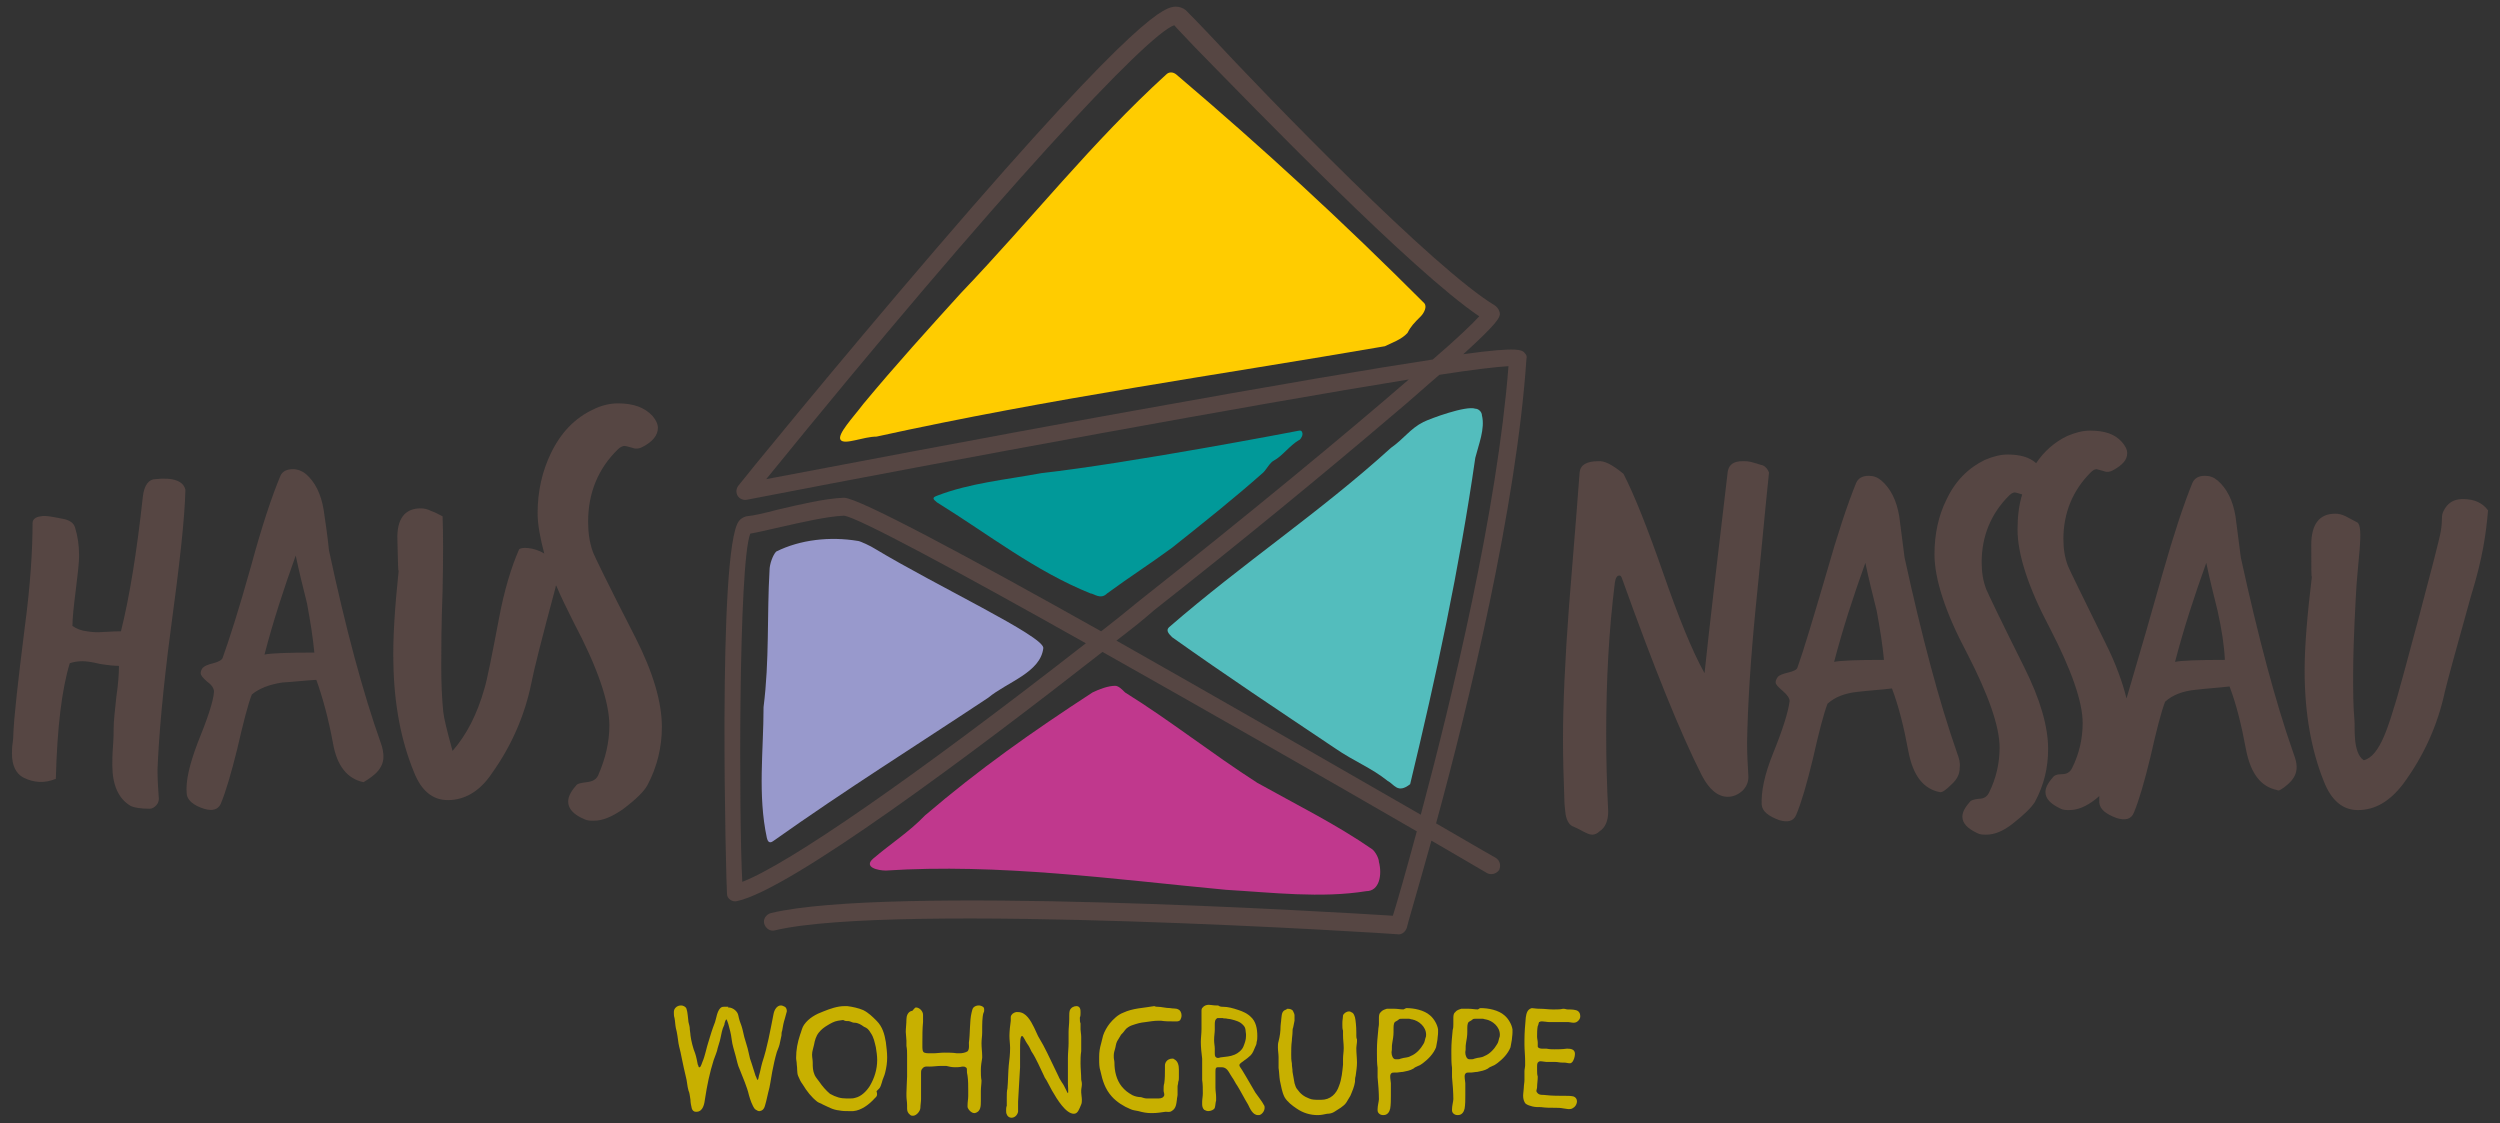
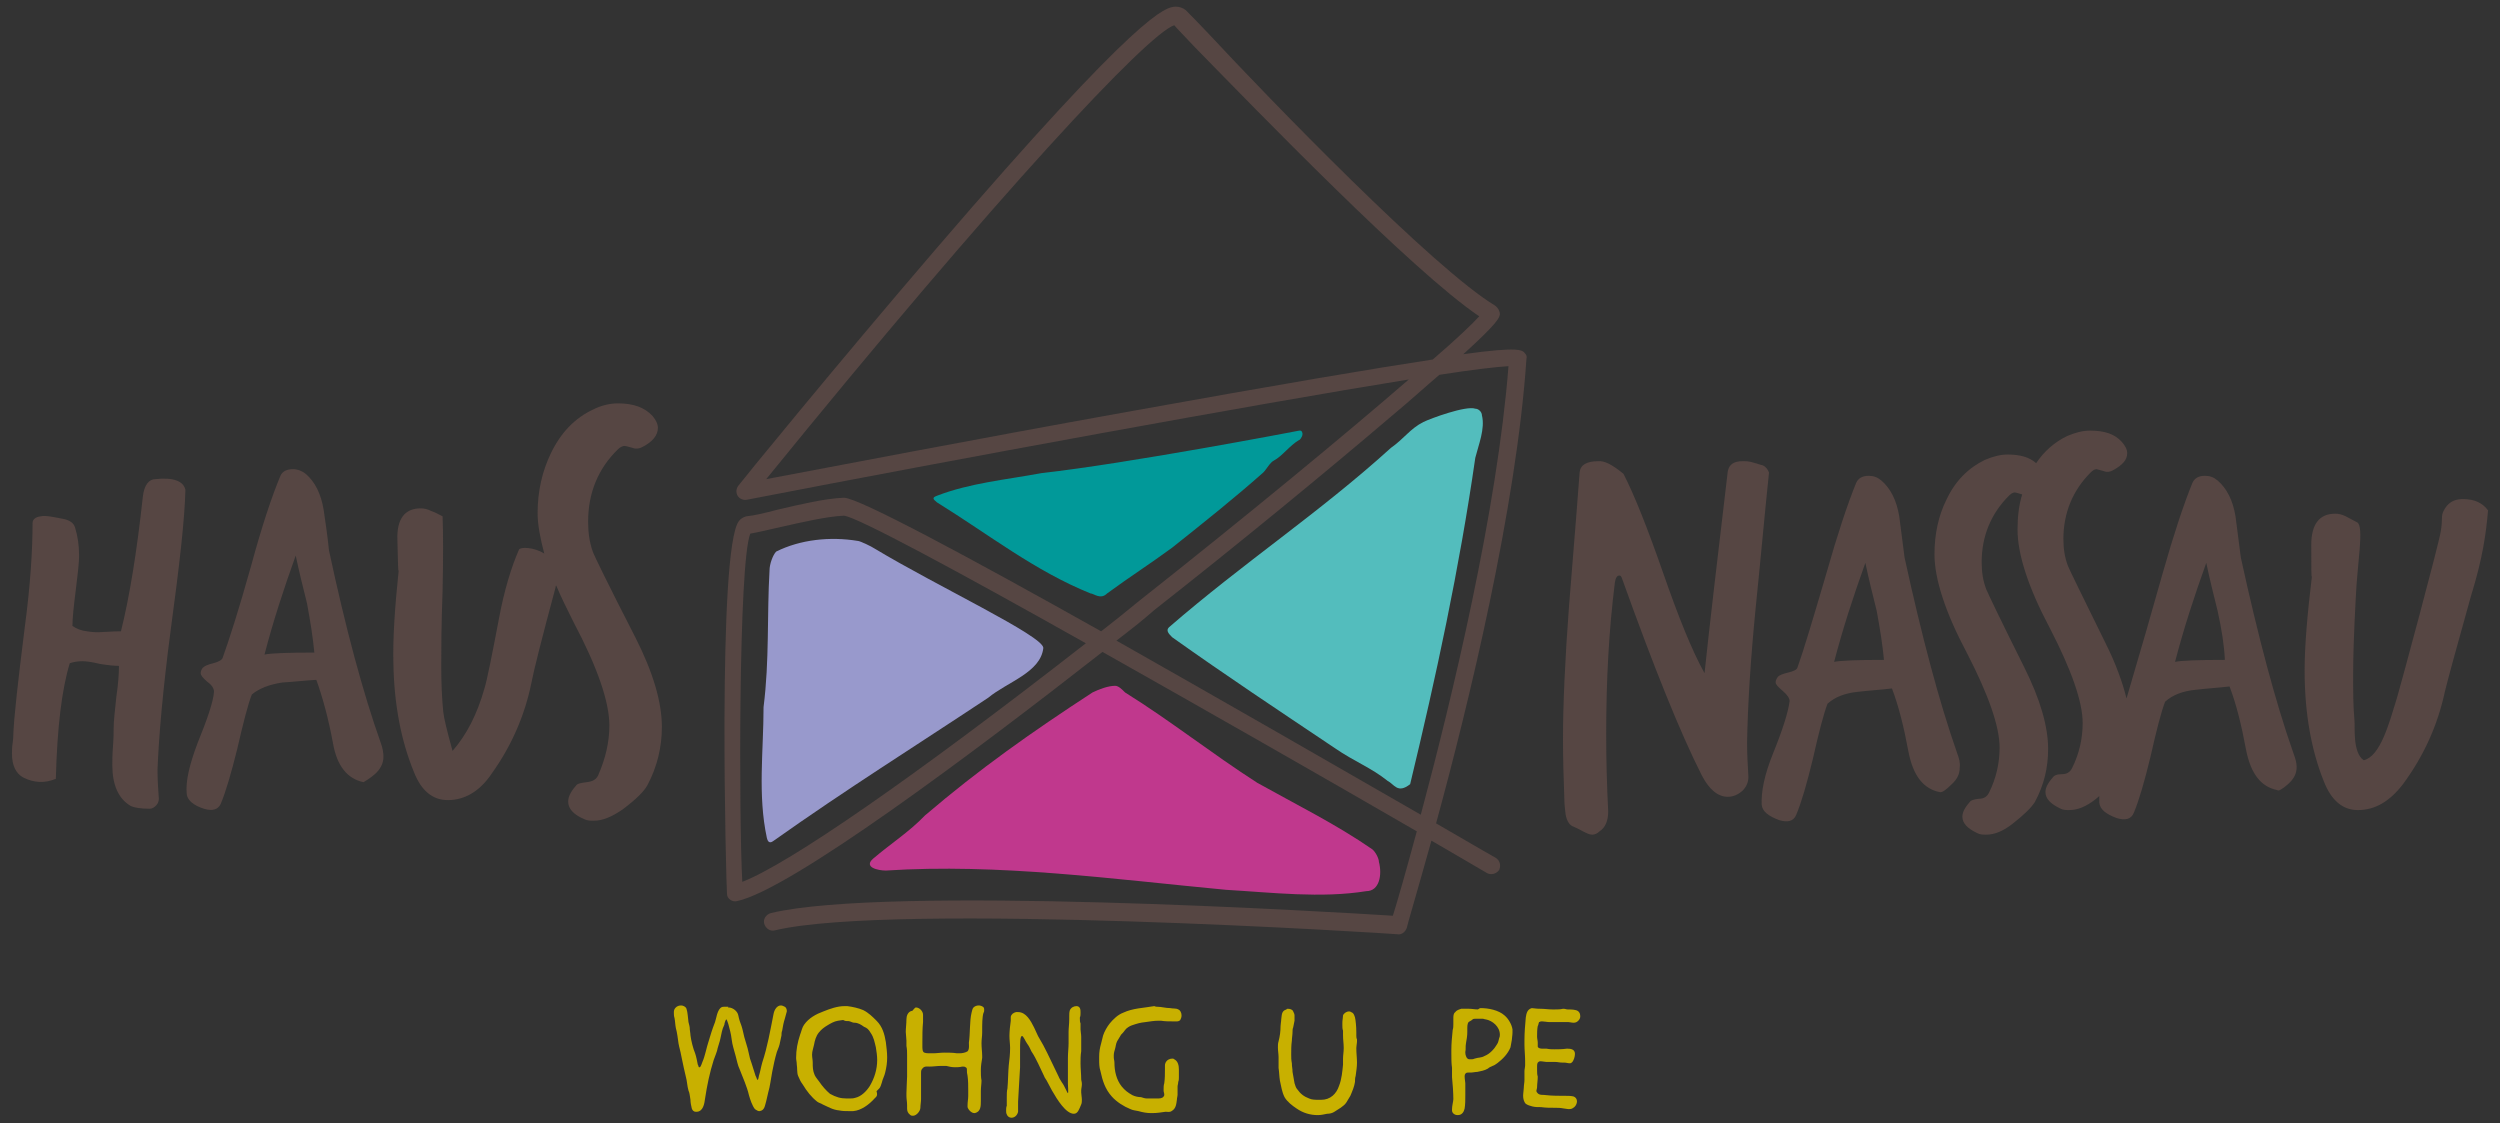
<svg xmlns="http://www.w3.org/2000/svg" version="1.1" id="Ebene_1" x="0px" y="0px" viewBox="0 0 376.2 169" style="enable-background:new 0 0 376.2 169;" xml:space="preserve">
  <rect x="0" y="0" width="376.2" height="169" fill="#333333" stroke="none" />
  <style type="text/css">
	.st0{fill:#C8B000;}
	.st1{fill:#564643;}
	.st2{fill:#FFFFFF;}
	.st3{fill:#C0388D;}
	.st4{fill:#9899CC;}
	.st5{fill:#53BDBD;}
	.st6{fill:#019999;}
	.st7{fill:#FFCC00;}
</style>
  <g>
    <path class="st0" d="M109.6,151.6c0.7,0,1.4,0.6,1.5,1.2c0.1,0.4,0.1,0.5,0.2,0.8c0.2,0.5,0.4,1.1,0.5,1.6c0.2,1.1,0.7,2.3,0.9,3.4   c0.1,0.5,0.2,0.9,0.4,1.4c0.2,0.7,0.4,1.2,0.6,1.9c0.1,0.1,0.2,0.6,0.3,0.6s0.2-0.5,0.2-0.6c0.2-0.6,0.3-1.3,0.5-2   c0.8-2.4,1.2-4.8,1.7-7.3c0.1-0.6,0.5-1.3,1.1-1.3c0.2,0,0.4,0.1,0.6,0.2c0.2,0.1,0.3,0.4,0.3,0.6c0,0,0,0.1,0,0.1   c-0.1,0.4-0.2,0.7-0.3,1.1c-0.2,0.6-0.3,1.2-0.4,1.8c-0.1,0.2-0.1,0.5-0.1,0.7c-0.1,0.5-0.2,1-0.3,1.4c-0.1,0.4-0.3,0.8-0.4,1.1   c-0.3,1-0.5,2-0.7,3c-0.2,1-0.3,2.1-0.6,3.1c-0.1,0.5-0.2,0.9-0.3,1.3c-0.2,0.6-0.2,1.4-1,1.5c-0.1,0-0.1,0-0.1,0   c-0.2,0-0.4-0.2-0.6-0.3c-0.4-0.5-0.7-1.4-0.9-2.1c-0.3-1.3-0.9-2.6-1.4-3.9c-0.3-0.6-0.4-1.3-0.6-2c-0.2-0.8-0.5-1.6-0.6-2.5   c-0.1-0.9-0.3-1.5-0.5-2.3c-0.1-0.2-0.2-0.7-0.3-0.7c-0.1,0-0.3,0.6-0.3,0.8c-0.4,0.8-0.4,1.3-0.6,2.1c-0.1,0.5-0.3,1-0.4,1.4   c-0.1,0.6-0.4,1.2-0.6,1.8c-0.6,1.9-1,3.8-1.3,5.8c-0.1,0.8-0.3,2-1.3,2c0,0,0,0-0.1,0c-0.3,0-0.5-0.2-0.6-0.5   c-0.1-0.4-0.2-0.9-0.2-1.3c-0.1-0.5-0.1-1-0.3-1.4c-0.2-0.7-0.2-1.4-0.4-2.1c-0.1-0.5-0.2-0.9-0.3-1.3c-0.1-0.6-0.3-1.3-0.4-1.9   s-0.3-1.2-0.4-1.8c-0.1-0.7-0.2-1.6-0.4-2.3c-0.1-0.5-0.1-1-0.2-1.5c-0.1-0.3-0.1-0.6-0.1-0.9c0-0.3,0.1-0.5,0.3-0.7   c0.2-0.2,0.5-0.3,0.8-0.3c0.3,0,0.7,0.2,0.8,0.5c0.2,0.6,0.2,1.3,0.3,2c0.1,0.4,0.2,0.7,0.2,1.1c0,0.2,0.1,0.6,0.1,0.9   c0.1,0.8,0.4,2,0.7,2.7c0.2,0.6,0.3,1.2,0.4,1.7c0.1,0.1,0.1,0.4,0.2,0.4c0,0,0.1,0,0.1,0c0.2-0.1,0.3-0.6,0.4-0.8   c0.4-0.9,0.6-2.1,0.9-3c0.4-1.3,0.5-1.7,1-3c0.2-0.6,0.3-1.6,0.8-2.1c0.2-0.2,0.4-0.2,0.6-0.2c0.2,0,0.4,0,0.6,0   C109.5,151.6,109.5,151.6,109.6,151.6C109.6,151.6,109.6,151.6,109.6,151.6z" />
    <path class="st0" d="M131.6,165.3c-0.8,0.9-2,1.8-3.2,1.9c-0.3,0-0.5,0-0.7,0c-0.5,0-0.9,0-1.4-0.1c-1-0.1-1.6-0.5-2.5-0.9   c-0.3-0.2-0.5-0.2-0.8-0.4c-0.9-0.7-1.6-1.6-2.2-2.6c-0.3-0.4-0.5-0.8-0.7-1.3c-0.2-0.5-0.1-1.1-0.2-1.7c0-0.4-0.1-0.7-0.1-1   c0-1.2,0.2-2.3,0.6-3.5c0.2-0.5,0.3-1.1,0.6-1.5c0.7-1,1.8-1.6,2.9-2c1-0.4,2.1-0.8,3.2-0.8c0.2,0,0.3,0,0.4,0   c0.8,0.1,1.7,0.3,2.4,0.6c0.8,0.4,1.4,1,2,1.6c0.9,0.9,1.2,2,1.4,3.2c0.1,0.8,0.2,1.6,0.2,2.3c0,0.8-0.1,1.5-0.3,2.3   c-0.1,0.5-0.4,1-0.5,1.5c-0.1,0.3-0.2,0.7-0.4,0.9c-0.1,0.1-0.3,0.3-0.4,0.4C132.1,164.9,131.9,165,131.6,165.3z M124.5,154.3   c-0.5,0.3-0.9,0.6-1.3,1.1c-0.4,0.5-0.6,1.2-0.7,1.8c-0.1,0.5-0.3,1-0.3,1.5c0,0.4,0.1,0.8,0.1,1.2c0,0.7,0,1.2,0.3,1.9   c0.2,0.4,0.5,0.7,0.7,1c0.4,0.6,1,1.3,1.6,1.8c0.9,0.5,1.6,0.7,2.5,0.7c0.1,0,0.3,0,0.4,0c0.3,0,0.6,0,0.9-0.1   c0.9-0.2,1.7-1,2.2-1.8c0.7-1.2,1.1-2.5,1.1-3.9c0-0.6-0.1-1.3-0.2-1.9c-0.2-0.8-0.3-1.5-0.8-2.2c-0.3-0.5-0.5-0.7-1-0.9   c-0.4-0.3-0.9-0.6-1.4-0.6c-0.3,0-0.4-0.1-0.7-0.2c-0.3-0.1-0.5,0-0.8-0.1c-0.1-0.1-0.2-0.1-0.3-0.1c-0.2,0-0.5,0.1-0.7,0.1   C125.5,153.7,125,154,124.5,154.3z" />
    <path class="st0" d="M137.8,151.6c0.6,0,1.1,0.6,1.1,1.1c0,0,0,0,0,0.1c0,0.1,0,0.1,0,0.2c0,0.3,0,0.5,0,0.8   c-0.1,1-0.1,2.1-0.1,3.1c0,0.1,0,0.3,0,0.5c0,0.4,0,0.9,0.3,1c0.3,0.1,0.5,0.1,0.8,0.1c0.2,0,0.3,0,0.5,0c0.6,0,1.1-0.1,1.7-0.1   c0.6,0,1.3,0,1.9,0.1c0.1,0,0.3,0,0.4,0c0.4,0,0.9-0.1,1.2-0.3c0.3-0.3,0.2-1,0.2-1.3c0.2-1.3,0.1-3.3,0.4-4.5   c0.1-0.3,0.1-0.6,0.3-0.8c0.2-0.2,0.5-0.3,0.8-0.3c0.2,0,0.5,0.1,0.6,0.2c0.2,0.1,0.2,0.3,0.2,0.5c0,0.1,0,0.3-0.1,0.4   c-0.2,0.6-0.2,1.8-0.2,2.6c0,0.2,0,0.3,0,0.4c0,0.5-0.1,1-0.1,1.6c0,0.7,0.1,1.3,0.1,1.9c0,0.1,0,0.2,0,0.3   c-0.1,0.6-0.2,1.2-0.2,1.8c0,0.5,0,1.1,0.1,1.6c0,0.5-0.1,1-0.1,1.6c0,0.2,0,0.4,0,0.5c0,0.1,0,0.2,0,0.3c0,0.2,0,0.5,0,0.7   c0,0.7,0,1.6-0.9,1.8c0,0,0,0-0.1,0c-0.4,0-0.9-0.5-1-0.9c0-0.1,0-0.2,0-0.3c0-0.5,0.1-0.9,0.1-1.4c0-0.2,0-0.5,0-0.7   c0-0.8,0-1.6-0.1-2.3c-0.1-0.4-0.1-0.6-0.1-0.9c0-0.2,0-0.3-0.2-0.4c-0.1-0.1-0.3-0.1-0.4-0.1c0,0,0,0-0.1,0   c-0.4,0.1-0.8,0.1-1.1,0.1c-0.5,0-0.9-0.1-1.3-0.2c-0.3,0-0.5,0-0.8,0c-0.6,0-1.1,0.1-1.7,0.1c-0.4,0-0.8-0.1-1.1,0.3   c-0.2,0.2-0.2,0.4-0.2,0.7s0,0.4,0,0.6c0,0.3,0,0.8,0,1.2c0,0.2,0,0.3,0,0.4s0,0.2,0,0.4c0,0.3,0,0.5,0,0.8c0,0.1,0,0.2,0,0.3   c0,0.1,0,0.1,0,0.2c0,0.4-0.1,0.9-0.1,1.3c0,0.5-0.6,1.2-1.1,1.2c-0.1,0-0.3,0-0.4-0.1c-0.4-0.3-0.5-0.6-0.5-1c0-0.2,0-0.3,0-0.5   c0-0.5-0.1-0.9-0.1-1.4c0-0.1,0-0.3,0-0.4c0-0.8,0.1-1.9,0.1-2.5c0-0.2,0-0.4,0-0.6c0-0.5,0-0.9,0-1.4c0-0.3,0-0.6,0-0.9   c0-0.1,0-0.2,0-0.3c0-0.5,0-0.9-0.1-1.4c0-0.1,0-0.3,0-0.4c0-0.1,0-0.3,0-0.4c0-0.4-0.1-1-0.1-1.3c0-0.6,0.1-1.2,0.1-1.9   c0-0.5,0.2-1.2,0.9-1.3C137.7,151.6,137.8,151.6,137.8,151.6z" />
    <path class="st0" d="M160.7,163.1c0-0.5,0-0.9,0-1.3c0-0.9,0-1.7,0-2.6c0-0.8,0.1-1.5,0.1-2.2c0-0.3,0-1.2,0-1.4c0-0.1,0-0.2,0-0.3   c0-0.6,0.1-1.2,0.1-1.9c0-0.2,0-0.3,0-0.5c0-0.3,0-0.6,0.1-0.9c0.2-0.4,0.6-0.6,1-0.6c0.2,0,0.4,0.1,0.5,0.3   c0.1,0.2,0.1,0.4,0.1,0.7s0,0.5-0.1,0.7c0,0.1,0,0.1,0,0.2c0,0.2,0,0.5,0.1,0.7c0,0.2,0,0.4,0,0.6c0,0.1,0,0.2,0,0.3   c0,0.3,0.1,0.7,0.1,1.1s0,0.9,0,1.1c0,0.1,0,0.2,0,0.3c0,0.2,0,0.4,0,0.6c0,0.1,0,0.1,0,0.2c-0.1,0.6-0.1,1.2-0.1,1.8   c0,0.8,0.1,1.6,0.1,2.4c0,0.2,0.1,0.4,0.1,0.7c0,0,0,0.1,0,0.1c0,0.3-0.1,0.6-0.1,0.9c0,0.1,0,0.2,0,0.3c0,0.3,0.1,0.7,0.1,1.1   c0,0.2,0,0.5-0.1,0.7c-0.3,0.7-0.5,1.4-1.1,1.4c-1.2,0-2.5-2.1-3.3-3.5c-0.3-0.5-0.5-1-0.8-1.5c-0.1-0.2-0.3-0.4-0.4-0.7   c-0.6-1.2-1.1-2.5-1.9-3.7c-0.2-0.4-0.3-0.7-0.6-1.1c-0.3-0.4-0.6-1.2-0.8-1.2c-0.3,0-0.3,1-0.3,2.2c0,0.6,0,1.3,0,1.8   c0,0.3,0,0.5,0,0.7c-0.1,1.4-0.2,3.7-0.3,5.2c0,0.1,0,0.2,0,0.4c0,0.2,0,0.5,0,0.7c0,0.1,0,0.3,0,0.4c-0.1,0.5-0.5,0.9-1,0.9   c-0.3,0-0.6-0.2-0.7-0.5c-0.1-0.2-0.1-0.4-0.1-0.6c0-0.2,0-0.5,0.1-0.7c0-0.4,0-0.9,0-1.3c0-0.5,0-0.9,0.1-1.3   c0.1-1,0.1-2.5,0.2-3.5c0.1-0.8,0.2-1.7,0.2-2.6c0-0.6-0.1-1.2-0.1-1.8c0-0.6,0.1-1.7,0.2-2.3c0-0.1,0-0.3,0-0.4c0-0.1,0-0.1,0-0.2   c0.1-0.4,0.4-0.6,0.8-0.7c0.1,0,0.2,0,0.3,0c1.2,0,1.9,1.3,2.4,2.3c0.2,0.4,0.4,0.9,0.6,1.3c0.2,0.4,0.6,1,0.8,1.4   c0.8,1.5,1.5,3.1,2.3,4.7c0.1,0.3,0.4,0.7,0.5,0.9c0.4,0.5,0.8,1.6,0.9,1.6S160.7,163.4,160.7,163.1z" />
    <path class="st0" d="M174.2,151.5c0.6,0,1.2,0.2,1.9,0.2c0.4,0.1,0.9,0,1.2,0.2c0.3,0.1,0.5,0.5,0.5,0.9c0,0.3-0.1,0.5-0.2,0.7   c-0.2,0.2-0.4,0.2-0.6,0.2c-0.2,0-0.3,0-0.4,0c-0.6,0-1.3,0-1.9-0.1c-0.1,0-0.2,0-0.4,0c-0.6,0-1.2,0.1-1.9,0.2   c-0.9,0.1-1.2,0.2-2.1,0.5c-0.3,0.1-0.8,0.4-1,0.7c-0.2,0.3-0.4,0.5-0.6,0.7c-0.2,0.3-0.4,0.7-0.6,1c-0.2,0.4-0.2,0.8-0.3,1.1   c-0.1,0.3-0.2,0.7-0.2,1c0,0.1,0,0.2,0,0.3c0,0.3,0.1,0.5,0.1,0.8c0,1.3,0.3,2.6,1.1,3.6c0.5,0.6,0.9,0.9,1.6,1.3   c0.4,0.2,0.9,0.3,1.3,0.3c0.3,0.1,0.6,0.2,0.9,0.2c0.2,0,0.4,0,0.6,0s0.4,0,0.6,0c0.1,0,0.2,0,0.3,0c0.4,0,0.8,0,1-0.3   c0.1-0.1,0.1-0.2,0.1-0.3c0-0.2-0.1-0.4-0.1-0.5c0-0.1,0-0.2,0-0.3c0-0.3,0-0.6,0.1-0.9c0.1-0.7,0.1-1.4,0.1-2.1c0-0.2,0-0.3,0-0.5   s0-0.3,0.1-0.5c0.2-0.4,0.6-0.6,1-0.6c0.1,0,0.2,0,0.3,0.1c0.6,0.3,0.7,1,0.7,1.6c0,0.1,0,0.1,0,0.2c0,0.3,0,0.6,0,0.9   c0,0.2,0,0.5-0.1,0.7c0,0.3-0.1,0.5-0.1,0.7c0,0.2,0,0.3,0,0.4c0,0.2,0,0.4,0,0.7c0,0.1,0,0.1,0,0.1c0,0.3-0.1,0.5-0.1,0.8   c-0.1,0.6-0.1,1.3-0.8,1.7c-0.3,0.2-0.6,0.1-0.9,0.1c-0.7,0.1-1.3,0.2-2,0.2c-0.1,0-0.1,0-0.2,0c-0.6,0-1.2-0.1-1.9-0.3   c-0.4-0.1-0.8-0.1-1.2-0.3c-1-0.4-2.1-1.1-2.8-1.9c-1-1.1-1.4-2.4-1.7-3.8c-0.2-0.6-0.2-1.2-0.2-1.8c0-0.1,0-0.2,0-0.4   c0-0.7,0.1-1.3,0.3-2c0.1-0.4,0.2-0.8,0.3-1.2c0.2-0.6,0.6-1.3,1-1.8c0.5-0.6,1.2-1.3,2-1.6c1.5-0.7,3-0.7,4.7-1   C173.9,151.5,174.1,151.5,174.2,151.5z" />
-     <path class="st0" d="M184,151.5c0.8,0,1.5,0.2,2.4,0.5c0.6,0.2,1.3,0.5,1.8,1c0.8,0.7,1,1.8,1,2.9c0,0.3,0,0.6-0.1,0.9   c0,0.3-0.1,0.5-0.2,0.7c-0.2,0.5-0.4,1-0.7,1.3c-0.3,0.3-0.7,0.6-1,0.8c-0.2,0.2-0.7,0.4-0.7,0.7v0c0,0.2,0.3,0.5,0.4,0.7   c0.2,0.3,0.4,0.7,0.6,1c0.5,0.8,0.9,1.6,1.4,2.4c0.4,0.6,1,1.3,1.3,1.9c0.1,0.1,0.1,0.3,0.1,0.4c0,0.5-0.4,1-0.8,1.1   c-0.1,0-0.1,0-0.2,0c-0.8,0-1.2-1-1.5-1.6c-0.5-0.8-1.1-2-1.6-2.8c-0.3-0.4-0.5-0.9-0.8-1.3c-0.3-0.4-0.6-1.2-1.1-1.4   c-0.2-0.1-0.4-0.1-0.5-0.1c-0.1,0-0.3,0-0.4,0c0,0-0.1,0-0.1,0c-0.1,0-0.2,0-0.3,0.1c-0.1,0.1-0.1,0.4-0.1,0.6c0,0.1,0,0.2,0,0.2   c0,0.2,0,0.5,0,0.7c0,0.3,0,0.7,0,1c0,0.2,0,0.3,0,0.5c0,0.5,0.1,0.9,0.1,1.4c0,0.2,0,0.3,0,0.5c-0.1,0.3-0.1,0.8-0.2,1.1   c-0.1,0.3-0.6,0.5-1,0.5c-0.2,0-0.4-0.1-0.6-0.2c-0.2-0.2-0.3-0.5-0.3-0.8c0-0.2,0-0.3,0-0.4c0-0.4,0.1-0.8,0.1-1.3   c0-0.7,0-1.3-0.1-2c0-0.4,0-0.7,0-1.1c0-0.1,0-0.2,0-0.3c0-0.2,0-0.5,0-0.7s0-0.5,0-0.7c0-0.2,0-0.3,0-0.4   c-0.1-0.8-0.2-1.7-0.2-2.5c0-0.6,0.1-1.3,0.1-1.9c0-0.2,0-0.4,0-0.6c0-0.1,0-0.2,0-0.3c0-0.3,0-0.5,0-0.8c0-0.1,0-0.2,0-0.2   c0-0.1,0-0.2,0-0.3c0-0.2,0-0.3,0-0.5c0-0.2,0-0.5,0.2-0.6c0.2-0.3,0.6-0.4,0.9-0.4s0.7,0.1,1.1,0.1c0.1,0,0.2,0,0.3,0   C183.6,151.5,183.8,151.5,184,151.5z M182.8,154.2c0,0.2,0,0.4,0,0.5c0,0.1,0,0.1,0,0.2c0,0.5-0.1,1-0.1,1.5c0,0.1,0,0.1,0,0.2   c0,0.4,0.1,0.8,0.1,1.2c0,0.2,0,0.4,0,0.6c0,0.3,0,0.6,0.2,0.7c0.1,0.1,0.2,0.1,0.3,0.1c0.2,0,0.3-0.1,0.5-0.1   c0.7-0.1,1.3-0.1,2-0.4c0.5-0.2,1.1-0.7,1.3-1.2c0.2-0.5,0.4-1,0.4-1.6c0-0.1,0-0.2,0-0.3c-0.1-0.5,0-0.8-0.3-1.2   c-0.5-0.6-0.9-0.7-1.5-0.9c-0.3-0.1-0.8-0.2-1-0.2c-0.3-0.1-0.5,0-0.7-0.1c-0.2,0-0.3,0-0.5,0c-0.1,0-0.2,0-0.3,0   C182.8,153.4,182.8,153.8,182.8,154.2z" />
    <path class="st0" d="M193.8,151.8c0.3,0,0.7,0.1,0.8,0.4c0.1,0.2,0.2,0.4,0.2,0.6c0,0.1,0,0.2,0,0.4c0,0.1,0,0.3,0,0.4   c-0.1,0.4-0.1,0.6-0.2,1c-0.1,0.2-0.1,0.5-0.1,0.7c0,0.4-0.1,0.9-0.1,1.3c-0.1,0.7-0.1,1.4-0.1,2.1c0,0.4,0,0.8,0.1,1.3   c0,0.6,0.1,0.7,0.1,1.3c0.1,0.6,0.2,1.1,0.3,1.7c0.1,0.3,0.2,0.7,0.4,0.9c0.5,0.7,1,1.1,1.8,1.4c0.4,0.2,1,0.2,1.5,0.2   c0.1,0,0.2,0,0.3,0c1.4,0,2.3-0.9,2.7-2.1c0.4-1,0.5-2.2,0.6-3.2c0-0.2,0-0.3,0-0.4c0-0.1,0-0.2,0-0.3c0-0.1,0-0.1,0-0.2   c0-0.5,0.1-1,0.1-1.5c0-0.1,0-0.2,0-0.2c0-0.6-0.1-1.1-0.1-1.8c0-0.3,0-0.5,0-0.7c-0.1-0.3-0.1-0.5-0.1-0.8c0-0.1,0-0.3,0-0.4   c0-0.4,0.1-0.8,0.1-1.1c0.1-0.3,0.5-0.6,0.9-0.6c0.1,0,0.2,0,0.3,0.1c0.4,0.1,0.5,0.5,0.6,0.8c0.1,0.4,0.2,1.4,0.2,2.2   c0,0.1,0,0.2,0,0.3c0,0.1,0,0.1,0,0.2c0,0.2,0,0.4,0.1,0.6c0,0.1,0,0.2,0,0.3c0,0.3-0.1,0.7-0.1,1c0,0.8,0.1,1.5,0.1,2.2   c0,0.6-0.1,1.3-0.2,2c-0.1,0.3-0.1,0.6-0.1,0.9c-0.1,0.7-0.4,1.4-0.7,2.1c-0.2,0.3-0.4,0.7-0.6,1c-0.4,0.6-1.2,1-1.8,1.4   c-0.3,0.2-0.7,0.3-1.1,0.3c-0.5,0.1-0.9,0.2-1.4,0.2c-1.1,0-2.2-0.3-3.2-1c-0.6-0.4-1.4-1-1.8-1.7c-0.4-0.8-0.5-1.6-0.7-2.5   c-0.1-0.6-0.1-1.3-0.2-1.9c0-0.2,0-0.4,0-0.6c0-0.3,0-0.6,0-1c0-0.5-0.1-1-0.1-1.5c0-0.3,0-0.6,0.1-0.9c0.2-0.8,0.3-1.5,0.3-2.3   c0-0.3,0.1-0.7,0.1-1c0.1-0.6,0-1.3,0.8-1.5C193.6,151.8,193.7,151.8,193.8,151.8z" />
-     <path class="st0" d="M211.6,151.7c1.2,0,2.7,0.3,3.6,1.1c0.6,0.5,1.1,1.4,1.2,2.1c0,0.2,0,0.3,0,0.5c0,0.4-0.1,0.8-0.1,1.1   c-0.1,0.4-0.1,0.7-0.2,1.1c-0.4,1-1.2,1.8-2,2.4c-0.3,0.2-0.4,0.3-0.7,0.4c-0.2,0.1-0.5,0.2-0.7,0.4c-0.5,0.3-1.1,0.4-1.6,0.5   c-0.3,0-0.7,0.1-0.9,0.1c-0.1,0-0.2,0-0.4,0c-0.2,0-0.4,0-0.5,0.2c-0.1,0.1-0.1,0.3-0.1,0.4c0,0.4,0.1,0.8,0.1,1c0,0.1,0,0.1,0,0.2   c0,0.1,0,0.2,0,0.3c0,0.1,0,0.1,0,0.1c0,0.4,0,0.8,0,1.2c0,0.7,0,1.4-0.1,2c-0.1,0.5-0.4,1-1,1c0,0,0,0-0.1,0   c-0.4,0-0.8-0.3-0.8-0.7c0-0.1,0-0.1,0-0.2c0-0.5,0.2-1.2,0.2-1.5c0-0.9-0.1-2.4-0.2-3.3c0-0.2,0-0.3,0-0.5c0-0.3,0-0.6,0-0.9   c-0.1-0.7-0.1-1.4-0.1-2.2c0-0.2,0-0.3,0-0.5c0-1,0.1-2,0.2-3c0-0.3,0.1-0.6,0.1-0.9c0-0.2,0-0.5,0-0.8c0-0.4,0-0.8,0.3-1   c0.2-0.3,0.6-0.4,0.9-0.5c0.1,0,0.1,0,0.1,0c0.2,0,0.3,0,0.4,0c0,0,0.1,0,0.1,0c0.2,0,0.3,0,0.5,0c0.5,0,0.9,0.1,1.4,0.1   C211.6,151.7,211.6,151.7,211.6,151.7z M209.9,153.8c-0.2,0.2-0.2,0.7-0.2,1c0,0.2,0,0.4,0,0.5c0,0.6-0.1,1.1-0.2,1.7   c-0.1,0.5,0,0.9-0.1,1.3c0,0,0,0.1,0,0.1c0,0.4,0.2,1,0.6,1c0.1,0,0.2,0,0.3,0c0.2,0,0.3,0,0.5-0.1c0.6-0.2,1-0.1,1.5-0.4   c0.8-0.3,1.5-1.1,1.9-1.8c0.2-0.3,0.2-0.6,0.3-0.9c0.1-0.2,0.1-0.4,0.1-0.5c0-1.2-1.1-2.1-2.1-2.3c-0.2,0-0.3-0.1-0.5-0.1   c-0.2,0-0.4,0-0.6,0c-0.1,0-0.3,0-0.4,0c-0.2,0-0.4,0-0.5,0.1C210.3,153.6,210,153.7,209.9,153.8z" />
    <path class="st0" d="M222.8,151.7c1.2,0,2.7,0.3,3.6,1.1c0.6,0.5,1.1,1.4,1.2,2.1c0,0.2,0,0.3,0,0.5c0,0.4-0.1,0.8-0.1,1.1   c-0.1,0.4-0.1,0.7-0.2,1.1c-0.4,1-1.2,1.8-2,2.4c-0.3,0.2-0.4,0.3-0.7,0.4c-0.2,0.1-0.5,0.2-0.7,0.4c-0.5,0.3-1.1,0.4-1.6,0.5   c-0.3,0-0.7,0.1-0.9,0.1c-0.1,0-0.2,0-0.4,0c-0.2,0-0.4,0-0.5,0.2c-0.1,0.1-0.1,0.3-0.1,0.4c0,0.4,0.1,0.8,0.1,1c0,0.1,0,0.1,0,0.2   c0,0.1,0,0.2,0,0.3c0,0.1,0,0.1,0,0.1c0,0.4,0,0.8,0,1.2c0,0.7,0,1.4-0.1,2c-0.1,0.5-0.4,1-1,1c0,0,0,0-0.1,0   c-0.4,0-0.8-0.3-0.8-0.7c0-0.1,0-0.1,0-0.2c0-0.5,0.2-1.2,0.2-1.5c0-0.9-0.1-2.4-0.2-3.3c0-0.2,0-0.3,0-0.5c0-0.3,0-0.6,0-0.9   c-0.1-0.7-0.1-1.4-0.1-2.2c0-0.2,0-0.3,0-0.5c0-1,0.1-2,0.2-3c0.1-0.3,0.1-0.6,0.1-0.9c0-0.2,0-0.5,0-0.8c0-0.4,0-0.8,0.3-1   c0.2-0.3,0.6-0.4,0.9-0.5c0.1,0,0.1,0,0.1,0c0.2,0,0.3,0,0.4,0c0,0,0.1,0,0.1,0c0.2,0,0.3,0,0.5,0c0.5,0,0.9,0.1,1.4,0.1   C222.7,151.7,222.7,151.7,222.8,151.7z M221,153.8c-0.2,0.2-0.2,0.7-0.2,1c0,0.2,0,0.4,0,0.5c0,0.6-0.1,1.1-0.2,1.7   c-0.1,0.5,0,0.9-0.1,1.3c0,0,0,0.1,0,0.1c0,0.4,0.2,1,0.6,1c0.1,0,0.2,0,0.3,0c0.2,0,0.3,0,0.5-0.1c0.6-0.2,1-0.1,1.5-0.4   c0.8-0.3,1.5-1.1,1.9-1.8c0.2-0.3,0.2-0.6,0.3-0.9c0.1-0.2,0.1-0.4,0.1-0.5c0-1.2-1.1-2.1-2.1-2.3c-0.2,0-0.3-0.1-0.5-0.1   c-0.2,0-0.4,0-0.6,0c-0.1,0-0.3,0-0.4,0c-0.2,0-0.4,0-0.5,0.1C221.4,153.6,221.1,153.7,221,153.8z" />
    <path class="st0" d="M231.8,151.8c0.6,0,1.2,0.1,1.8,0.1c0.2,0,0.3,0,0.4,0c0.4,0,0.8,0,1.2-0.1c0.1,0,0.1,0,0.1,0   c0.2,0,0.4,0.1,0.6,0.1c0.4,0,0.8,0,1.2,0.1c0.5,0.1,0.7,0.5,0.7,0.9c0,0.3-0.1,0.5-0.3,0.7c-0.2,0.2-0.4,0.3-0.7,0.3   c-0.3,0-0.6-0.1-0.8-0.1c-0.3,0-0.6,0-1,0c-0.6,0-1.3,0-1.9,0c-0.3,0-0.7-0.1-1-0.1c-0.1,0-0.1,0-0.2,0c-0.1,0-0.2,0.1-0.3,0.1   c-0.1,0.2-0.1,0.5-0.2,0.6c-0.1,0.5-0.1,1.1-0.1,1.6c0,0.3,0.1,0.6,0.1,0.9c0,0.1,0,0.3,0,0.4c0,0.1,0,0.2,0,0.2   c0.1,0.4,1,0.3,1.3,0.3c0.5,0.1,0.8,0.1,1.2,0.1c0.6,0,1.2,0,1.9-0.1c0.6,0,1.2,0.1,1.2,0.8c0,0.4-0.2,1.1-0.5,1.3   c-0.1,0.1-0.2,0.1-0.3,0.1c-0.3,0-0.5-0.1-0.8-0.1c-0.1,0-0.2,0-0.3,0c-0.4,0-0.7-0.1-1.1-0.1c-0.1,0-0.2,0-0.3,0c-0.3,0-0.7,0-1,0   c-0.2,0-0.6-0.1-0.9-0.1c-0.2,0-0.3,0.1-0.4,0.2c-0.1,0.2-0.1,0.4-0.1,0.6s0,0.3,0,0.5c0,0.4,0,0.7,0.1,1c0,0.6-0.1,1.1-0.1,1.6   c0,0.2-0.1,0.4-0.1,0.5c0,0.1,0,0.2,0.1,0.3c0.3,0.5,1,0.3,1.4,0.4c0.9,0.1,1.9,0.1,2.9,0.1c0.4,0,0.8,0,1.2,0.1   c0.3,0.1,0.5,0.4,0.5,0.7c0,0.5-0.3,0.9-0.7,1.1c-0.2,0.1-0.4,0.1-0.6,0.1c-0.2,0-0.5-0.1-0.7-0.1c-0.5-0.1-0.9-0.1-1.4-0.1   c-0.7,0-1.3,0-2-0.1c-0.5,0-0.9,0-1.3-0.1c-0.4-0.1-0.7-0.2-1-0.4c-0.3-0.3-0.4-0.8-0.4-1.2c0-0.4,0.1-0.9,0.1-1.2   c0-0.4,0.1-0.8,0.1-1.2c0-0.5,0-0.9,0-1.3c0-0.3,0.1-0.6,0.1-0.9c0-0.2,0-0.5,0-0.7c0-0.8-0.1-1.6-0.1-2.4c0-0.3,0-0.5,0-0.7   c0-1.1,0.1-2.3,0.2-3.4c0.1-0.6,0.2-1.2,0.9-1.4C231.3,151.8,231.5,151.8,231.8,151.8z" />
  </g>
  <path class="st1" d="M25.7,94.7c1.3-9.6,2.1-16.6,2.2-21c-0.3-1.3-1.8-1.9-4.5-1.6c-1,0-1.7,0.9-1.9,2.6c-0.9,8.3-2,15.1-3.3,20.3  c-0.3,0-1.2,0-2.6,0.1c-1.1,0.1-1.9,0-2.5-0.1c-0.9-0.1-1.6-0.4-2.2-0.8c0-1.2,0.2-3,0.5-5.4c0.3-2.4,0.5-4.1,0.5-5.2  c0-1.5-0.2-2.9-0.6-4.2c-0.2-0.7-0.8-1.1-1.7-1.3c-1.1-0.2-2.7-0.6-3.5-0.4c-0.8,0.1-1.2,0.5-1.2,1c0,3.9-0.3,9.2-1.2,15.9  c-1,8-1.6,13.3-1.7,16c0,0.1,0,0.6-0.1,1.2c-0.1,0.7-0.1,1.2-0.1,1.6c0,1.8,0.6,3,1.7,3.6c1.6,0.8,3.2,0.9,4.9,0.2  c0.2-7.7,0.9-13.5,2.1-17.4c0.6-0.2,1.2-0.3,1.9-0.3c0.5,0,1.4,0.1,2.6,0.4c1.2,0.2,2.2,0.3,2.9,0.3c0,1.1-0.1,2.7-0.4,4.7  c-0.2,2-0.4,3.6-0.4,4.6c0,0.6,0,1.5-0.1,2.8c-0.1,1.3-0.1,2.2-0.1,2.8c0,3,0.9,5.1,2.8,6.2c0.4,0.2,1.4,0.4,2.8,0.4  c0.4,0,0.7-0.2,1-0.5c0.3-0.3,0.4-0.7,0.4-1c-0.1-1.4-0.2-2.9-0.2-4.4C23.9,110.8,24.5,103.8,25.7,94.7 M47.3,98.2  c-4.1,0-6.6,0.1-7.5,0.3c1.3-5,2.9-9.9,4.7-14.9c0.5,2.4,1.1,4.8,1.7,7.2C46.7,93.5,47.1,96,47.3,98.2 M56.4,116.5  c0.8-0.7,1.3-1.6,1.3-2.6c0-0.6-0.1-1.3-0.4-2.1c-2.7-7.6-5.3-17.3-7.8-29c-0.2-2-0.5-4.1-0.8-6.1c-0.4-2.4-1.3-4.2-2.7-5.4  c-0.5-0.4-1.2-0.7-1.9-0.7c-0.9,0-1.6,0.3-1.9,1c-1.3,3.1-2.8,7.6-4.4,13.5c-1.9,6.8-3.4,11.4-4.3,13.9c-0.1,0.3-0.6,0.6-1.4,0.8  c-0.8,0.2-1.3,0.4-1.6,0.7c-0.2,0.3-0.3,0.5-0.3,0.8c0,0.3,0.3,0.7,1,1.3c0.7,0.5,1,1,1,1.5c-0.1,1.5-1,4.1-2.5,7.8  c-1.2,3.2-1.8,5.7-1.6,7.6c0.1,0.9,1,1.7,2.6,2.2c1.3,0.4,2.1,0.1,2.5-0.7c0.8-1.9,1.6-4.7,2.5-8.3c0.9-3.9,1.6-6.7,2.2-8.2  c1.1-0.9,2.6-1.5,4.6-1.8c1.7-0.1,3.4-0.3,5.1-0.4c0.9,2.5,1.8,5.7,2.5,9.5c0.6,3.5,2.2,5.4,4.6,5.9C55,117.5,55.6,117.2,56.4,116.5   M89.2,83c-0.5-1.4-0.7-2.9-0.7-4.5c0-4.3,1.5-8,4.5-10.9c0.3-0.3,0.7-0.5,1-0.5c0.1,0,0.5,0.1,1.2,0.3c0.5,0.2,1,0.1,1.4-0.1  c1.6-0.8,2.4-1.8,2.4-2.9c0-0.6-0.3-1.2-0.8-1.8c-1.2-1.3-2.9-1.9-5.2-1.9c-1.2,0-2.5,0.3-3.7,0.9c-2.8,1.3-4.9,3.5-6.4,6.6  c-1.3,2.7-2,5.7-2,9c0,1.8,0.4,3.8,1,6.1c-1.6-1-3.6-1-3.8-0.6c-1.1,2.5-2.2,6-3,10.3c-1.1,5.8-1.8,9.3-2.2,10.6  c-1.1,3.9-2.7,7-4.8,9.4c-0.8-2.9-1.3-4.9-1.4-5.9c-0.2-2-0.3-4.3-0.3-6.8c0-2.3,0-6.1,0.2-11.4c0.1-4.9,0.1-8.7,0-11.2  c-0.6-0.3-1.1-0.6-1.7-0.8c-0.6-0.3-1.1-0.4-1.6-0.4c-2.4,0-3.6,1.6-3.5,4.7c0.1,3.6,0.1,5.1,0.2,4.6c-0.6,5.7-0.9,10.4-0.8,14  c0.1,6.3,1.2,11.8,3.1,16.4c1.1,2.8,2.8,4.2,5.1,4.2c2.5,0,4.8-1.3,6.6-4c3-4.2,5-8.8,6-13.8c0.3-1.6,1.5-6.4,3.6-14.2  c0-0.1,0-0.2,0.1-0.3c0.7,1.7,1.6,3.5,2.6,5.5c3.6,6.8,5.4,12,5.4,15.6c0,2.5-0.6,5-1.7,7.5c-0.3,0.6-0.8,0.9-1.7,1  c-0.8,0.1-1.4,0.2-1.6,0.5c-0.8,0.9-1.2,1.7-1.2,2.4c0,1.1,0.8,2,2.5,2.7c0.4,0.2,0.9,0.2,1.4,0.2c1.3,0,2.7-0.6,4.3-1.7  c2-1.5,3.2-2.7,3.7-3.6c1.5-2.8,2.2-5.8,2.2-8.8c0-3.7-1.3-8.2-4-13.5C91.5,87.9,89.4,83.6,89.2,83 M264.2,91.4  c0.7-6.8,1.3-13.6,2-20.3c-0.2-0.5-0.5-0.9-1-1.1c-0.2,0-0.6-0.2-1.4-0.4c-0.6-0.2-1.1-0.2-1.6-0.2c-1.3,0-2,0.5-2.2,1.5  c-1.6,13.5-2.8,23.7-3.5,30.4c-1.9-3.4-3.9-8.4-6.2-15c-2.4-6.9-4.4-11.9-6-15c-1.7-1.4-2.9-2-3.8-1.9c-1.8,0-2.7,0.6-2.8,1.7  c-0.1,1.3-0.6,8.1-1.6,20.2c-0.6,8-0.9,14.7-0.9,20c0,3.1,0.1,6,0.2,8.8c0,0.9,0.1,1.7,0.2,2.5c0.2,1,0.6,1.6,1.2,1.8  c0.2,0.1,0.7,0.3,1.4,0.7c0.6,0.3,1,0.5,1.4,0.5c0.4,0,0.8-0.2,1.1-0.5c0.9-0.6,1.3-1.6,1.3-3c-0.2-4-0.3-7.9-0.3-11.7  c0-8,0.4-15.5,1.3-22.7c0.1-0.7,0.3-1.1,0.7-1.1c0.2,0,0.3,0.2,0.4,0.5c4.8,13.4,8.8,23.3,12,29.6c1.1,2.1,2.4,3.2,3.9,3.2  c0.8,0,1.5-0.3,2.2-0.9c0.6-0.6,0.9-1.3,0.9-2.1c-0.1-1.7-0.2-3.4-0.2-5.2C263,106.2,263.4,99.5,264.2,91.4 M283.5,99.3  c-4.1,0-6.6,0.1-7.5,0.3c1.3-5,2.9-9.9,4.7-14.9c0.5,2.4,1.1,4.8,1.7,7.2C282.9,94.6,283.3,97.1,283.5,99.3 M294.5,113.3  c-2.7-7.7-5.3-17.5-7.9-29.4c-0.3-2.1-0.5-4.1-0.8-6.2c-0.4-2.4-1.3-4.2-2.7-5.4c-0.6-0.5-1.2-0.7-1.9-0.7c-1,0-1.6,0.4-1.9,1.1  c-1.3,3.2-2.8,7.7-4.5,13.7c-2,6.8-3.4,11.5-4.3,14c-0.1,0.4-0.6,0.6-1.4,0.8c-0.8,0.2-1.4,0.4-1.6,0.7s-0.3,0.5-0.3,0.8  c0,0.3,0.4,0.7,1.1,1.3c0.7,0.6,1,1.1,1,1.5c-0.2,1.6-1,4.2-2.5,7.9c-1.3,3.2-1.8,5.8-1.7,7.7c0.1,1,1,1.7,2.6,2.3  c1.3,0.4,2.2,0.2,2.6-0.8c0.8-1.9,1.6-4.7,2.5-8.4c0.9-4,1.6-6.7,2.2-8.3c1.1-1,2.6-1.6,4.6-1.8c1.7-0.2,3.4-0.3,5.1-0.5  c1,2.6,1.8,5.8,2.5,9.6c0.7,3.5,2.2,5.5,4.7,6c0.3,0.1,0.9-0.3,1.7-1.1c0.9-0.8,1.3-1.6,1.3-2.6C295,114.8,294.8,114.1,294.5,113.3   M334.8,99.3c-4.1,0-6.6,0.1-7.5,0.3c1.3-5,2.9-9.9,4.7-14.9c0.5,2.4,1.1,4.8,1.7,7.2C334.3,94.6,334.7,97.1,334.8,99.3 M344.3,118  c0.9-0.8,1.3-1.6,1.3-2.6c0-0.6-0.2-1.3-0.5-2.1c-2.7-7.7-5.3-17.5-7.9-29.4c-0.3-2.1-0.5-4.1-0.8-6.2c-0.4-2.4-1.3-4.2-2.7-5.4  c-0.6-0.5-1.2-0.7-1.9-0.7c-1,0-1.6,0.4-1.9,1.1c-1.3,3.2-2.8,7.7-4.5,13.7c-1.2,4.3-3.5,12.3-5.4,18.7c-0.6-2.4-1.6-5.2-3.1-8.2  c-3.6-7.3-5.5-11.2-5.7-11.7c-0.5-1.3-0.7-2.6-0.7-4.1c0-3.9,1.4-7.3,4.1-10c0.3-0.3,0.6-0.5,0.9-0.5c0,0,0.4,0.1,1.1,0.3  c0.5,0.2,0.9,0.1,1.3-0.1c1.5-0.8,2.2-1.6,2.2-2.6c0-0.6-0.3-1.1-0.8-1.7c-1.1-1.2-2.6-1.7-4.8-1.7c-1.1,0-2.2,0.3-3.4,0.8  c-1.9,0.9-3.5,2.3-4.7,4.1c-1-0.9-2.4-1.3-4.3-1.3c-1.1,0-2.2,0.3-3.4,0.8c-2.5,1.2-4.5,3.2-5.8,6c-1.2,2.4-1.8,5.2-1.8,8.2  c0,3.7,1.6,8.7,4.9,14.9c3.2,6.2,4.9,11,4.9,14.2c0,2.3-0.5,4.6-1.6,6.8c-0.3,0.6-0.8,0.9-1.5,0.9c-0.8,0.1-1.2,0.2-1.4,0.5  c-0.8,0.9-1.1,1.6-1.1,2.2c0,1,0.8,1.8,2.3,2.5c0.4,0.2,0.8,0.2,1.3,0.2c1.2,0,2.5-0.5,3.9-1.6c1.8-1.4,2.9-2.5,3.4-3.3  c1.4-2.6,2-5.2,2-8c0-3.4-1.2-7.5-3.6-12.3c-3.6-7.2-5.5-11.2-5.7-11.7c-0.5-1.3-0.7-2.6-0.7-4.1c0-3.9,1.4-7.3,4.1-10  c0.3-0.3,0.6-0.5,0.9-0.5c0.1,0,0.4,0.1,1.1,0.3c0,0,0,0,0,0c-0.5,1.6-0.7,3.4-0.7,5.3c0,3.7,1.6,8.7,4.9,14.9  c3.2,6.2,4.9,11,4.9,14.2c0,2.3-0.5,4.6-1.6,6.8c-0.3,0.6-0.8,0.9-1.5,0.9c-0.8,0-1.2,0.2-1.4,0.5c-0.8,0.9-1.1,1.6-1.1,2.2  c0,1,0.8,1.8,2.3,2.5c0.4,0.2,0.8,0.2,1.3,0.2c1.2,0,2.5-0.5,3.9-1.6c0.2-0.2,0.4-0.3,0.6-0.5c0,0.3,0,0.7,0,1c0.1,1,1,1.7,2.6,2.3  c1.3,0.4,2.2,0.2,2.6-0.8c0.8-1.9,1.6-4.7,2.5-8.4c0.9-4,1.6-6.7,2.2-8.3c1.1-1,2.6-1.6,4.6-1.8c1.7-0.2,3.4-0.3,5.1-0.5  c1,2.6,1.8,5.8,2.5,9.6c0.7,3.5,2.2,5.5,4.7,6C342.8,119.1,343.4,118.8,344.3,118 M374.4,76.8c-0.8-1.1-2-1.7-3.8-1.7  c-1.4,0-2.3,0.6-2.9,1.8c-0.4,0.8-0.1,1.1-0.4,3c-0.3,2-6.2,23.8-6.6,25.1c-1.2,3.9-2.5,8.8-5,9.4c-1.7-1.1-1.3-5-1.4-6  c-0.2-2.1-0.2-4.4-0.2-6.9c0-2.4,0.1-6.2,0.4-11.6c0.2-5,1.3-10.7,0.2-11.3c-0.6-0.3-1.1-0.6-1.7-0.9c-0.6-0.3-1.1-0.4-1.6-0.4  c-2.4,0-3.6,1.6-3.6,4.7c0,3.6,0,5.2,0.1,4.7c-0.7,5.8-1.1,10.5-1.1,14.2c0,6.4,1,12,2.9,16.7c1.1,2.8,2.8,4.3,5.1,4.3  c2.6,0,4.8-1.3,6.8-3.9c3.1-4.2,5.2-8.8,6.3-13.9c0.4-1.7,1.7-6.4,3.9-14.3C373.6,84,374.1,80.3,374.4,76.8" />
  <path d="M223.2,48.5C223.2,48.5,223.2,48.5,223.2,48.5C223.2,48.5,223.2,48.5,223.2,48.5" />
  <polyline points="223.2,48.5 223.2,48.5 223.2,48.5 " />
  <path class="st2" d="M206.8,60.3L206.8,60.3L206.8,60.3z" />
  <g>
    <path class="st1" d="M210.5,140.6C210.4,140.6,210.4,140.6,210.5,140.6c-0.8-0.1-75.9-4.9-93.9-0.6c-0.7,0.2-1.4-0.3-1.6-1   c-0.2-0.7,0.3-1.4,1-1.6c17.5-4.2,84.1-0.2,93.6,0.4c0.6-1.9,1.9-6.4,3.6-12.7c-15.2-8.8-32.4-18.6-47.3-27   c-19.8,15.5-47,35.8-55,37.5c-0.4,0.1-0.7,0-1-0.2c-0.3-0.2-0.5-0.5-0.5-0.9c-0.1-0.5-1.5-51.9,1.8-56.1c0.4-0.5,0.8-0.6,1.1-0.7   c1.1-0.1,2.8-0.5,4.7-1c3.4-0.8,7.2-1.7,10-1.8c0,0,0,0,0,0c2.2,0,19.1,9.1,38.7,20.1c1.8-1.4,3.7-2.9,5.5-4.4   c16.2-12.8,31.1-25.1,40.8-33.5c-23.5,3.8-67.6,11.9-99.6,18.1c-0.5,0.1-1.1-0.1-1.4-0.6s-0.2-1.1,0.1-1.5   c0.1-0.2,14.6-18,29.8-35.7c31-36.1,34.5-36.3,36-36.4c0.6,0,1.1,0.2,1.5,0.5c0.6,0.6,1.8,1.8,3.4,3.5C191,14.9,215.8,40.5,225,46   l0,0c0.4,0.3,0.7,0.8,0.7,1.3c-0.1,0.5-0.1,1.1-5.5,6c8.6-1.2,8.9-0.6,9.3-0.1c0.2,0.2,0.3,0.5,0.2,0.8c-1.5,22.3-8.7,52-13.6,69.9   c3.5,2,6.5,3.8,9,5.2c0.6,0.4,0.8,1.1,0.5,1.8c-0.4,0.6-1.2,0.8-1.8,0.5c-2.7-1.6-5.5-3.2-8.4-4.9c-2.2,7.9-3.7,12.9-3.7,13.1   C211.5,140.2,211,140.6,210.5,140.6z M112.9,80.3c-1.8,4.6-1.7,43.4-1.2,52.4c7-2.7,25.8-15.7,51.7-35.9   c-19.2-10.8-34.4-19-36.4-19.2c-2.5,0.1-6.4,1-9.5,1.7C115.7,79.7,114.1,80.1,112.9,80.3z M168,96.4c15.9,9,33.3,19,45.8,26.2   c4.7-17.5,11.5-45.8,13.2-67.5c-1.7,0.1-5.3,0.5-10.4,1.3c-2,1.7-4.3,3.8-7.3,6.3c-10.1,8.6-23,19.2-35.6,29.1   C172,93.3,170.1,94.8,168,96.4z M176.7,3.8c-4,1.3-26.4,25.2-61.4,68.3c8.5-1.6,31.4-6,54.2-10.1c23.3-4.2,37.5-6.6,46.1-7.9   c3.5-3,5.9-5.3,7-6.5c-10.1-6.8-33.7-31.2-42.8-40.5C178.4,5.6,177.3,4.5,176.7,3.8z M228,55.2L228,55.2L228,55.2z" />
  </g>
  <path class="st3" d="M169.3,104.2c-0.5-0.5-1-1-1.5-1c-1,0-2.4,0.5-3.4,1c-9.2,6-17,11.5-25.2,18.5c-2.4,2.5-5.1,4.2-7.8,6.5  c-1.5,1.3,0.7,1.8,1.9,1.8c17-1.1,34.2,1.3,51.2,2.9c6.9,0.4,14.3,1.3,21.1,0.2c2,0,2.4-2.5,1.9-4.4c0-0.5-0.5-1.5-1-1.9  c-5.5-3.8-11.4-6.7-17.3-10C182.2,113.3,176.2,108.5,169.3,104.2" />
  <path class="st4" d="M114.9,106.4c0,6.6-0.9,13.2,0.5,19.7c0.1,0.4,0.3,0.9,0.9,0.5c11.3-8,21.1-14.1,32.4-21.6  c2.9-2.4,7.9-3.8,8.3-7.5c0-1.8-16-9.3-25.3-14.9c-0.6-0.4-2.3-1.2-2.6-1.2c-4.2-0.7-8.7-0.2-12.3,1.6c-0.5,0.5-1,1.9-1,2.8  C115.4,92.7,115.8,99.3,114.9,106.4" />
  <path class="st5" d="M214.2,63.5c-2,1-2.9,2.5-4.9,3.9c-10.8,9.8-22.1,17.2-33.4,27c-0.5,0.5,0,1,0.5,1.5  c8.3,5.9,15.7,10.8,24.5,16.7c2.9,2,5.4,2.9,7.9,4.9c1,0.5,1.5,2,3.4,0.5c3.9-16.2,7.4-32.4,9.8-49.1c0.5-2,1.5-4.4,1-6.4  c0-0.5-0.5-1-1-1C220.6,61,215.2,63,214.2,63.5" />
  <path class="st6" d="M196,65.3c0,0,0-0.6-0.5-0.5c-0.5,0.1-25.5,4.9-38.8,6.4c-5.4,1-10.8,1.5-15.7,3.4c-0.8,0.3-0.6,0.5,0,1  c7.9,4.9,14.7,10.3,23.1,13.7c0.5,0,1.5,1,2.5,0c3.4-2.5,6.4-4.4,9.8-6.9c4.9-3.9,9.3-7.4,13.7-11.3c0.5-0.5,1-1.5,1.6-1.8  c1.3-0.7,2.3-2.2,3.8-3.1C195.5,66.3,196,65.8,196,65.3" />
-   <path class="st7" d="M208.4,52.1c1-0.5,2.5-1,3.4-2c0.5-1,1-1.5,2-2.5c0.5-0.5,1-1.5,0.5-2c-12.3-12.3-24-23.1-37.3-34.4  c-0.5-0.4-1.1-0.4-1.5,0c-11.3,10.3-20.1,21.6-30.9,32.9c-4.9,5.4-9.8,10.8-14.7,16.7c-1.5,2-4,4.6-3.4,5.4c0.6,0.8,3.4-0.5,5.4-0.5  C158.3,59.9,182.9,56.5,208.4,52.1" />
</svg>